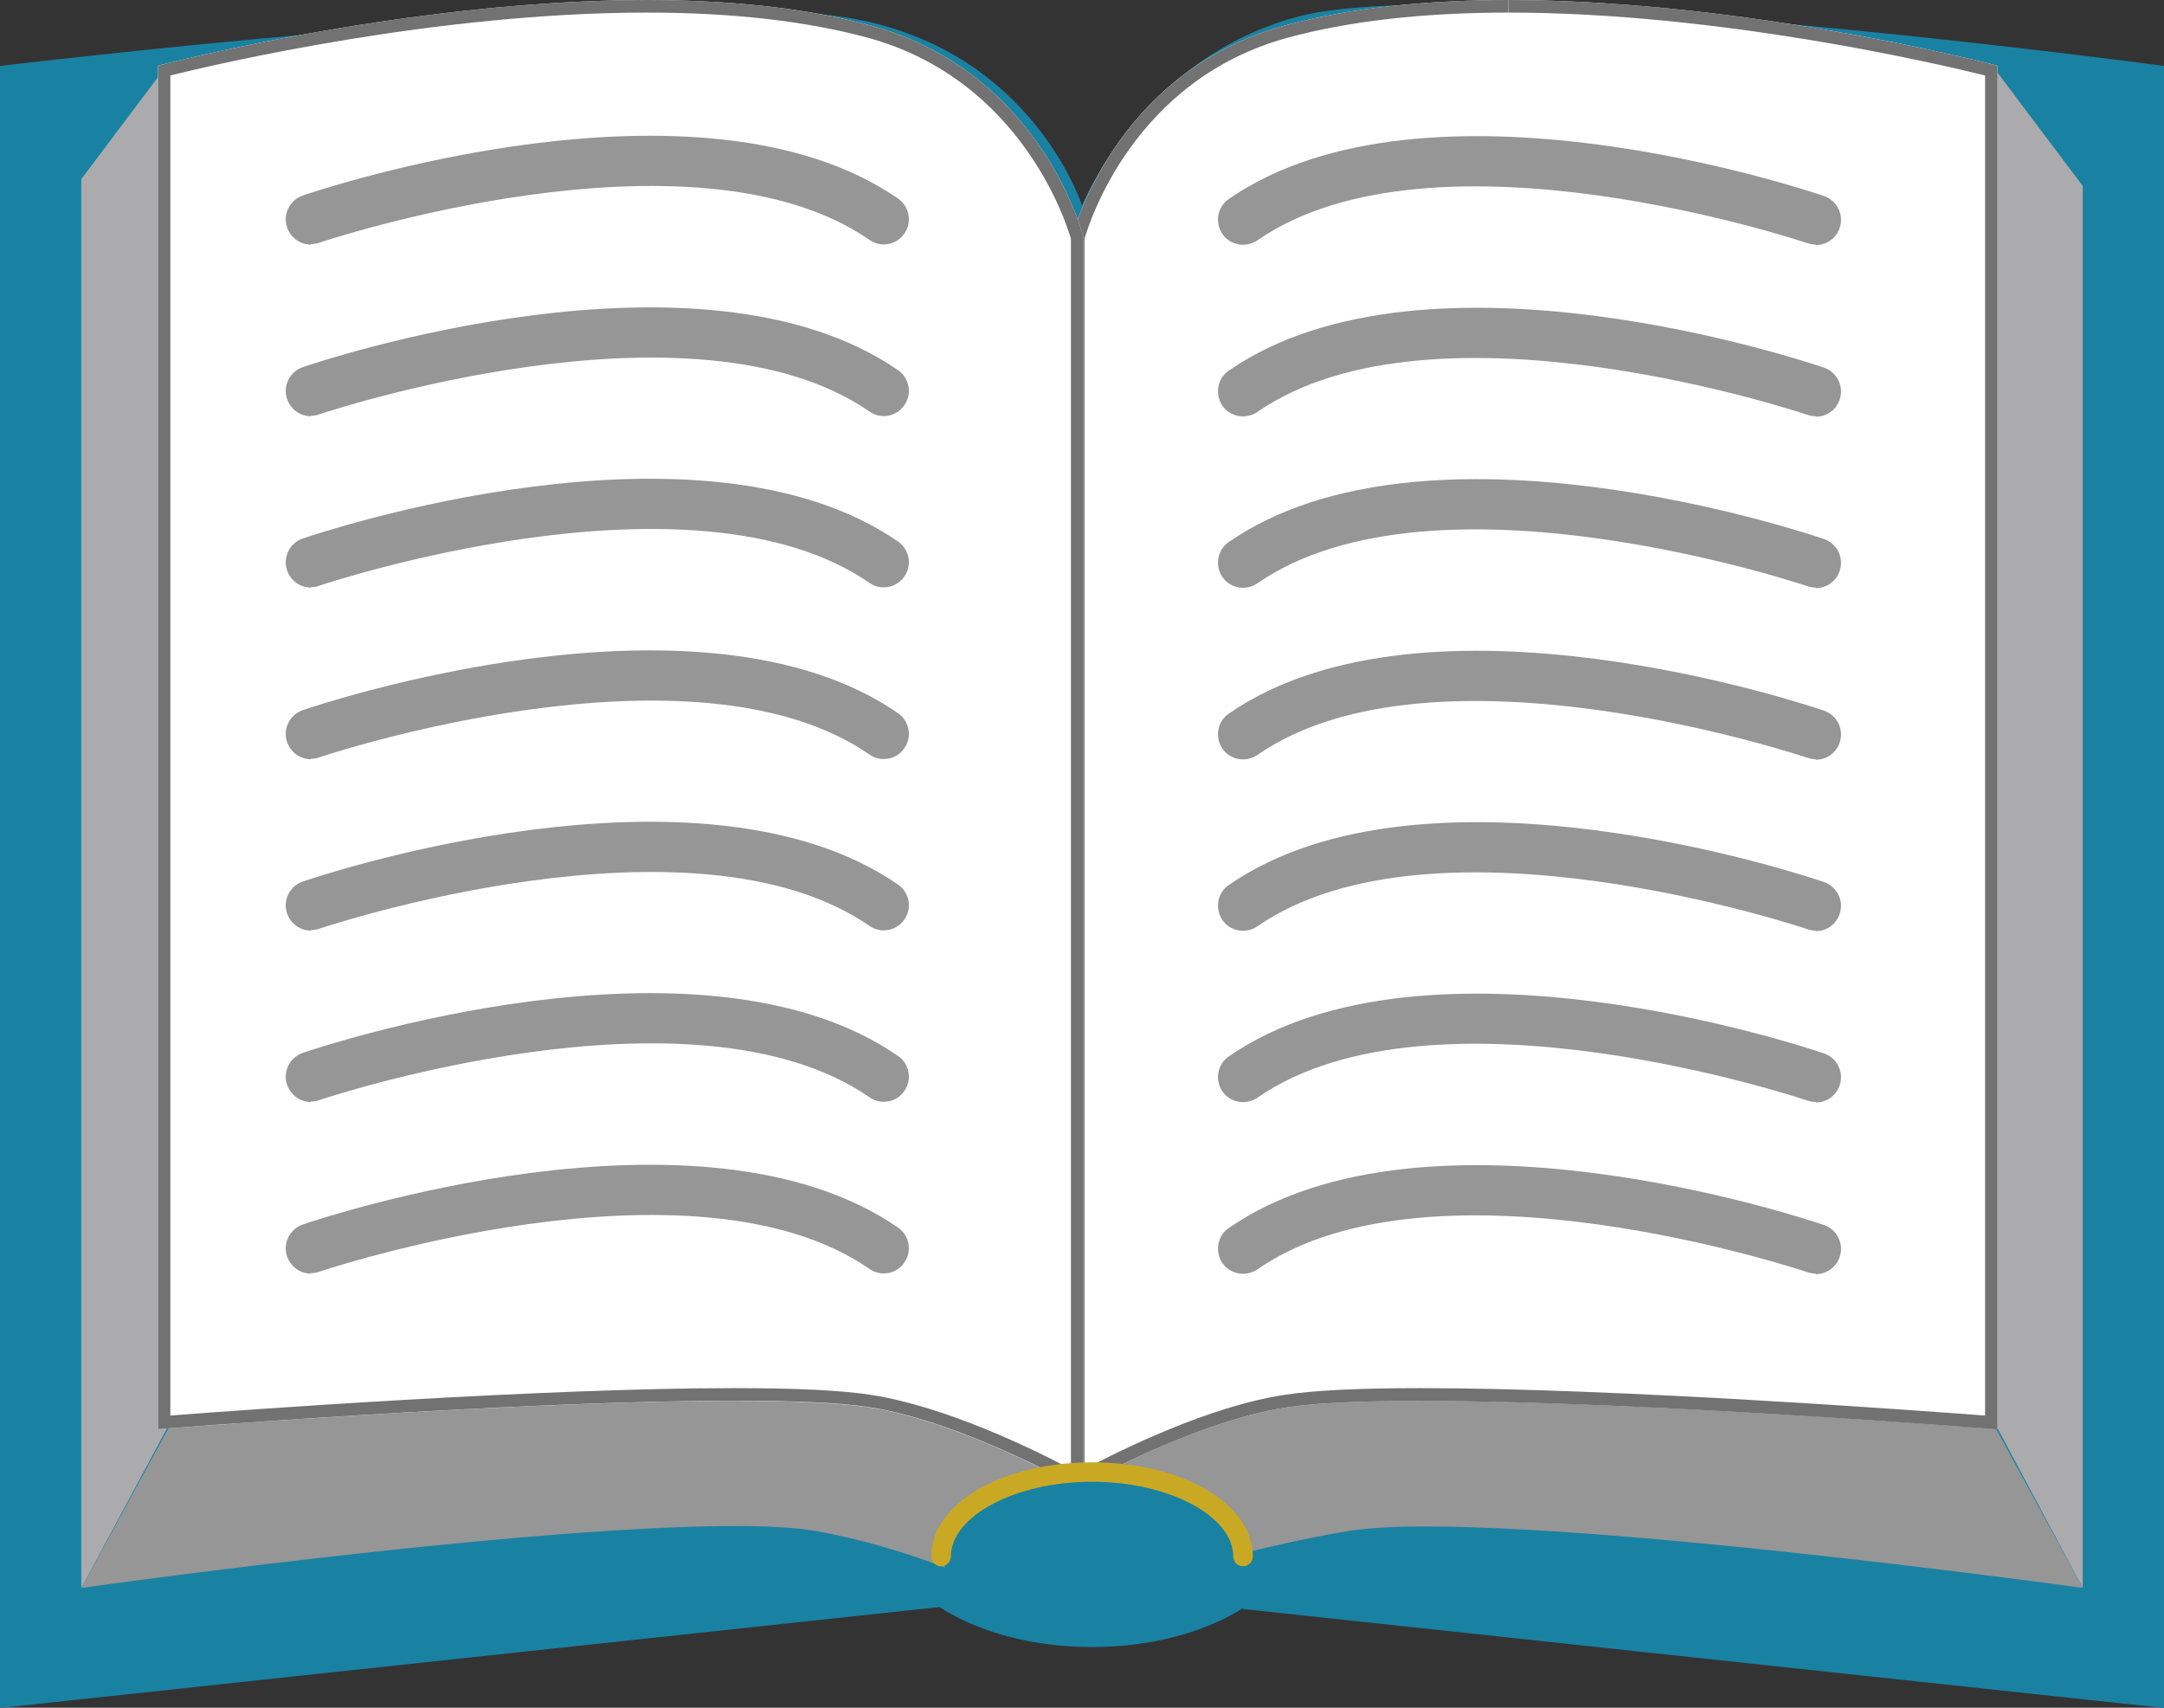
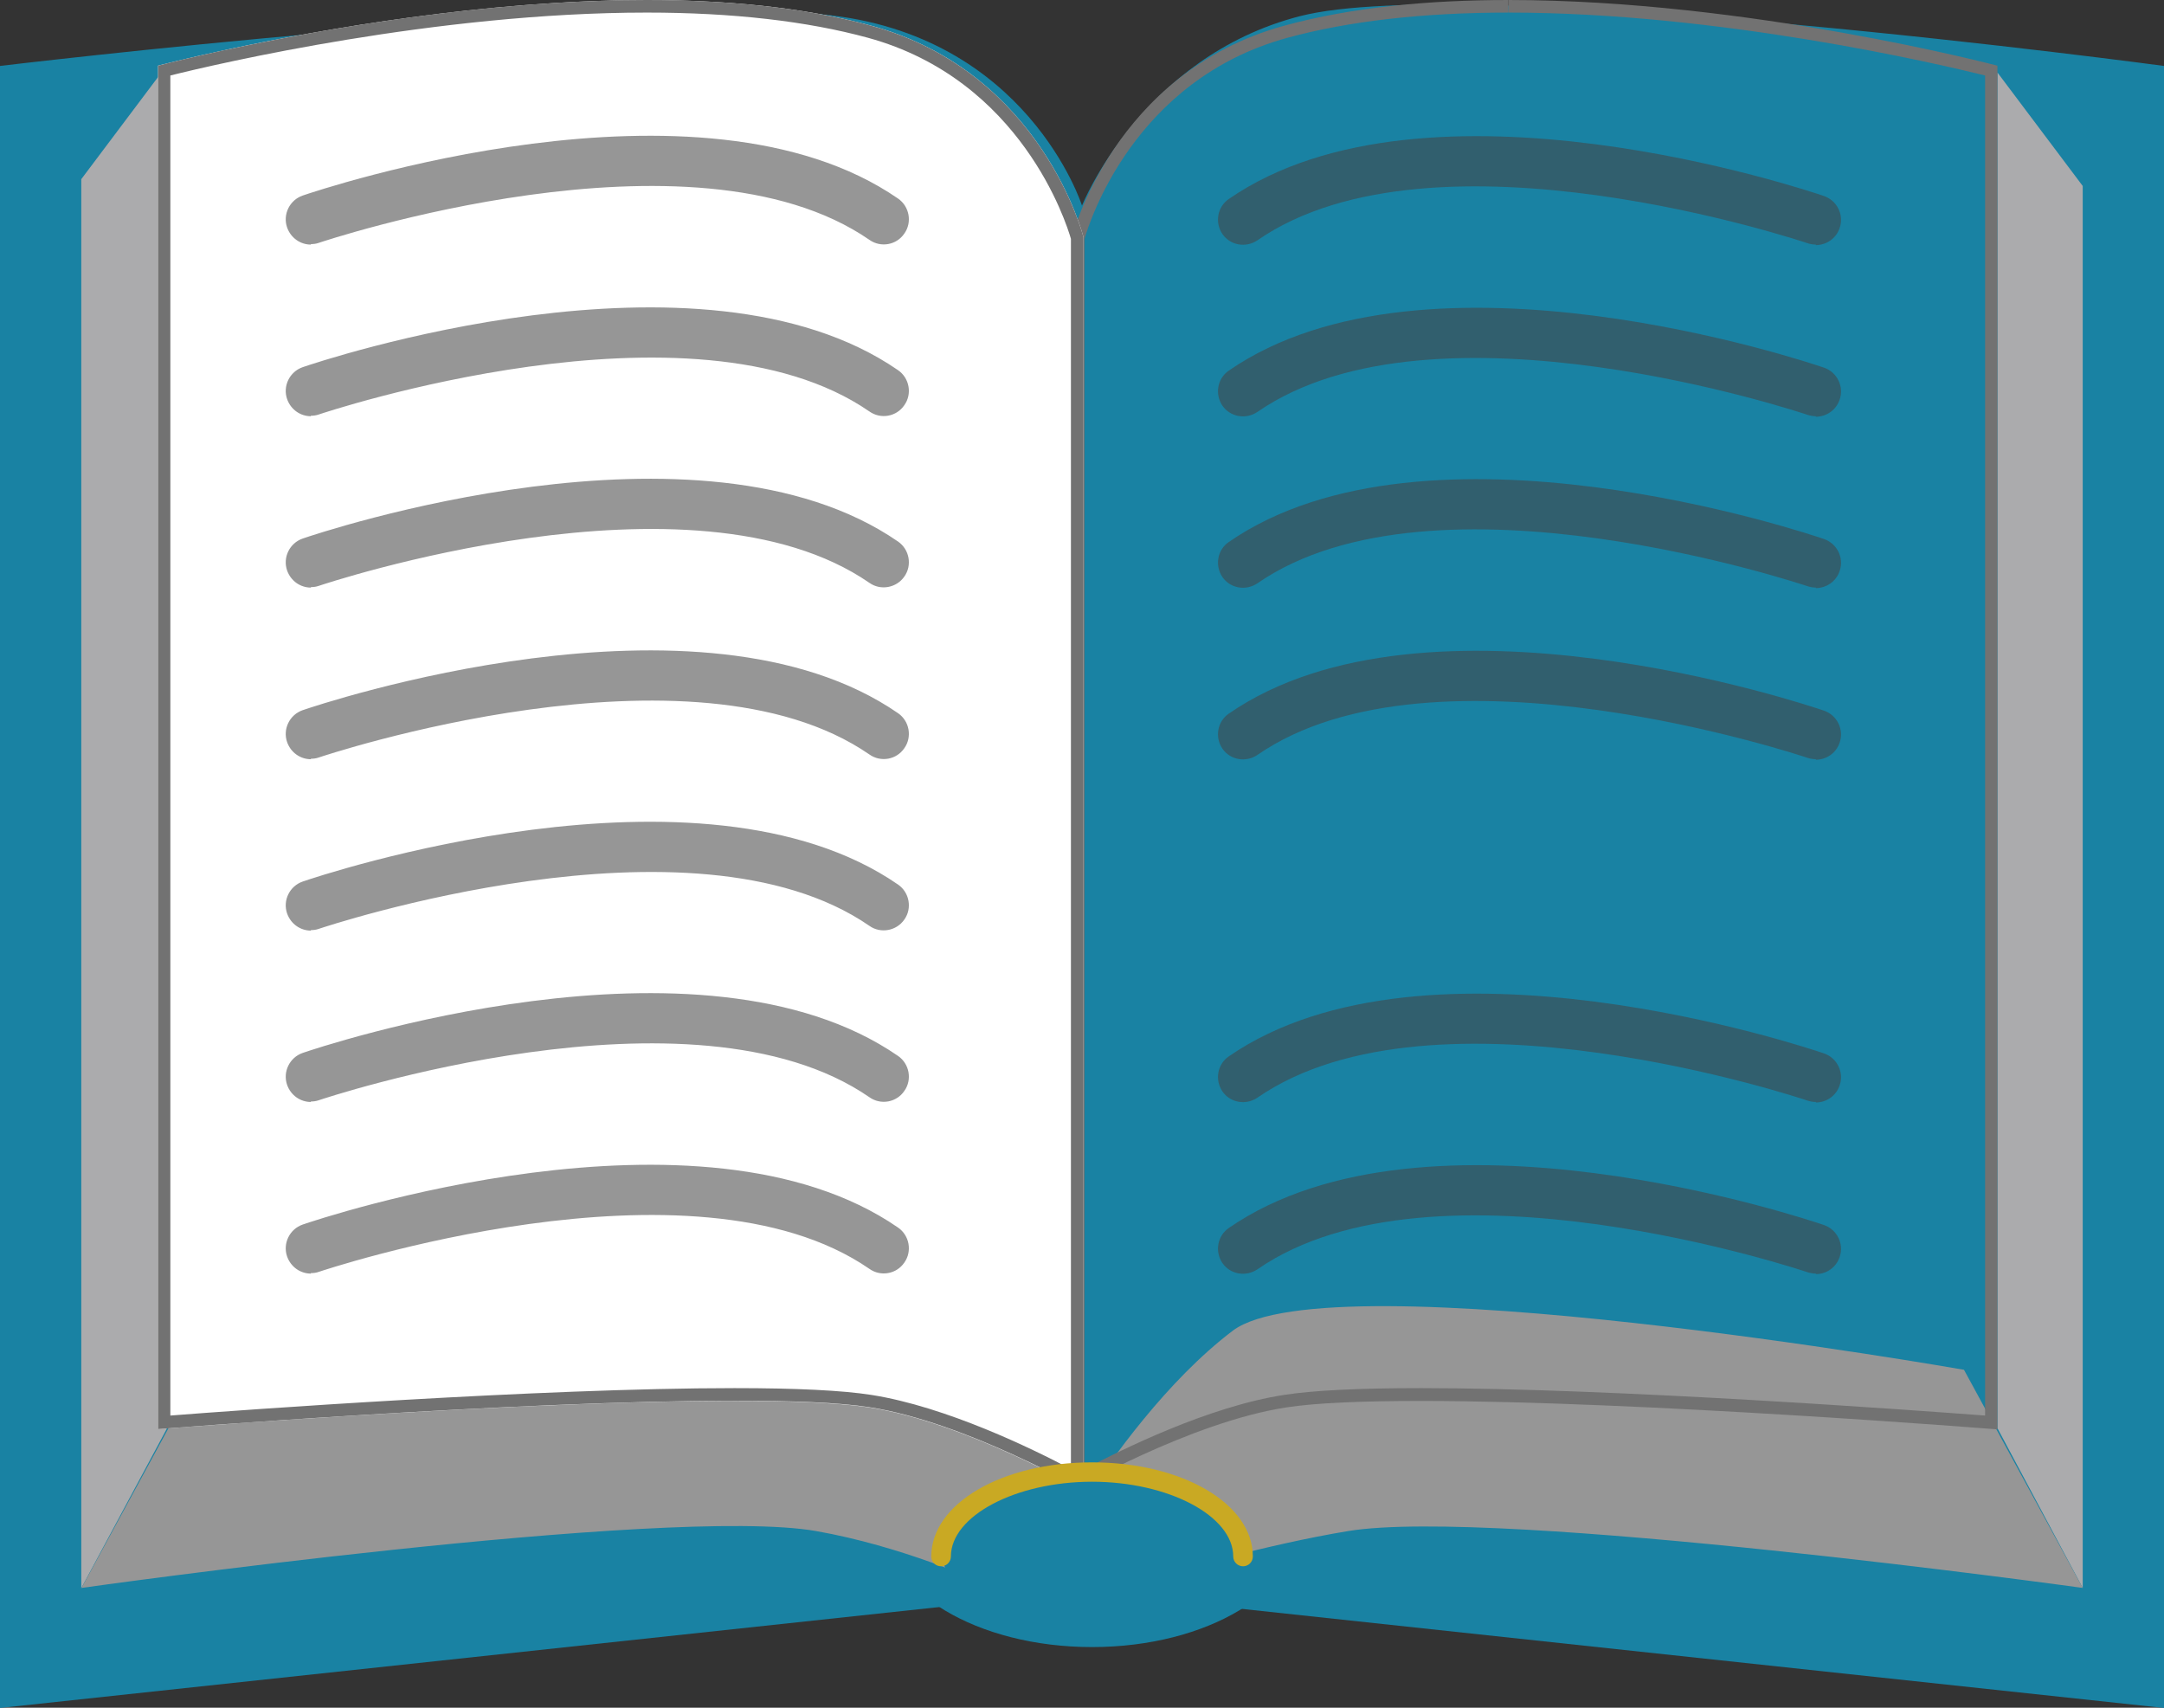
<svg xmlns="http://www.w3.org/2000/svg" id="_レイヤー_2" width="86" height="67.86" viewBox="0 0 86 67.86">
  <rect x="0" y="0" width="86" height="67.86" fill="#333333" stroke="none" />
  <defs>
    <style>.cls-1{fill:#727272;}.cls-2{fill:#c9a923;}.cls-3{fill:#fff;}.cls-4{fill:#1982a3;}.cls-5{fill:#444;}.cls-6{opacity:.56;}.cls-7{fill:#969696;}.cls-8{fill:#ababad;}</style>
  </defs>
  <g id="_レイヤー_1-2">
    <path class="cls-4" d="M86,2.62S58.43-1.09,51.67.64c-6.31,1.62-8.67,7.53-8.67,7.53,0,0-2.17-6.84-10.35-7.6C23.89-.24,0,2.62,0,2.62v65.25l43-4.62,43,4.62V2.62Z" />
    <ellipse class="cls-4" cx="43.4" cy="60.48" rx="8.27" ry="4.97" />
    <polyline class="cls-8" points="6.62 2.61 3.23 7.12 3.23 63.11 6.62 56.79" />
    <polyline class="cls-8" points="79.38 2.88 82.77 7.39 82.77 63.1 79.38 56.75" />
    <path class="cls-7" d="M78.04,54.43s-25.24-4.44-29.05-1.55c-2.6,1.97-4.83,5.09-5.99,6.88-1.16-1.78-3.39-4.9-5.99-6.88-3.81-2.89-29.05,1.55-29.05,1.55l-4.72,8.67s23.3-3.29,29.19-2.26c3.42.6,6.45,1.99,6.45,1.99l4.13-1.37,3.55,1.02s3.79-1.11,7.02-1.64c5.9-.97,29.19,2.26,29.19,2.26l-4.72-8.67Z" />
-     <path class="cls-3" d="M42.6,9.43s1.63-6.55,8.44-8.41c10.97-3,28.34,1.59,28.34,1.59v54.18s-22.37-1.78-28.28-.86c-3.81.59-8.5,3.3-8.5,3.3V9.43Z" />
    <path class="cls-1" d="M59.96,0v.5h0c8.35,0,17.04,2.03,18.93,2.5v53.25c-2.68-.2-14.7-1.09-22.42-1.09-2.46,0-4.29.09-5.44.27-2.99.46-6.43,2.16-7.93,2.95V9.49c.18-.62,1.95-6.32,8.07-7.99,2.42-.66,5.38-1,8.78-1V0M59.95,0c-3.12,0-6.21.28-8.91,1.02-6.8,1.86-8.44,8.41-8.44,8.41v49.8s4.69-2.71,8.5-3.3c1.21-.19,3.11-.26,5.36-.26,8.76,0,22.92,1.13,22.92,1.13V2.61S69.51,0,59.95,0h0Z" />
    <path class="cls-3" d="M43.06,9.43s-1.63-6.55-8.44-8.41C23.66-1.98,6.28,2.61,6.28,2.61v54.18s22.37-1.78,28.28-.86c3.81.59,8.5,3.3,8.5,3.3V9.43Z" />
    <path class="cls-1" d="M25.71.5c3.4,0,6.36.34,8.78,1,6.1,1.67,7.89,7.37,8.07,7.99v48.89c-1.49-.79-4.94-2.48-7.93-2.95-1.15-.18-2.98-.27-5.44-.27-7.72,0-19.74.88-22.42,1.09V3c1.88-.47,10.58-2.5,18.93-2.5M25.71,0C16.15,0,6.28,2.61,6.28,2.61v54.18s14.15-1.13,22.92-1.13c2.26,0,4.15.07,5.36.26,3.81.59,8.5,3.3,8.5,3.3V9.43s-1.63-6.55-8.44-8.41C31.92.28,28.83,0,25.71,0h0Z" />
    <ellipse class="cls-4" cx="43.4" cy="61.61" rx="6" ry="2.96" />
    <path class="cls-2" d="M49.4,62.24c-.21,0-.39-.17-.39-.39,0-1.61-2.57-2.97-5.61-2.97s-5.61,1.36-5.61,2.97c0,.21-.17.39-.39.39s-.39-.17-.39-.39c0-2.1,2.81-3.74,6.39-3.74s6.39,1.64,6.39,3.74c0,.21-.17.39-.39.39Z" />
    <g class="cls-6">
      <path class="cls-5" d="M12.36,9.72c-.42,0-.8-.26-.95-.68-.18-.52.1-1.09.62-1.27.64-.22,15.79-5.31,23.66.12.45.31.57.94.25,1.39-.31.46-.94.57-1.39.25-7.04-4.86-21.73.07-21.88.12-.11.04-.22.05-.32.05Z" />
      <path class="cls-5" d="M12.36,16.54c-.42,0-.8-.26-.95-.68-.18-.52.1-1.09.62-1.27.64-.22,15.79-5.31,23.66.12.45.31.57.94.25,1.39-.31.46-.94.57-1.39.25-7.04-4.86-21.73.07-21.88.12-.11.04-.22.05-.32.05Z" />
      <path class="cls-5" d="M12.36,23.35c-.42,0-.8-.26-.95-.68-.18-.52.1-1.09.62-1.27.64-.22,15.79-5.31,23.66.12.45.31.57.94.25,1.39-.31.45-.94.57-1.39.25-7.04-4.86-21.73.07-21.88.12-.11.04-.22.05-.32.05Z" />
-       <path class="cls-5" d="M12.36,36.98c-.42,0-.8-.26-.95-.68-.18-.52.1-1.09.62-1.27.64-.22,15.79-5.31,23.66.12.45.31.57.94.25,1.39-.31.45-.94.57-1.39.25-7.04-4.86-21.73.07-21.88.12-.11.04-.22.05-.32.05Z" />
+       <path class="cls-5" d="M12.36,36.98c-.42,0-.8-.26-.95-.68-.18-.52.1-1.09.62-1.27.64-.22,15.79-5.31,23.66.12.45.31.57.94.25,1.39-.31.45-.94.57-1.39.25-7.04-4.86-21.73.07-21.88.12-.11.04-.22.05-.32.05" />
      <path class="cls-5" d="M12.36,50.61c-.42,0-.8-.26-.95-.68-.18-.52.1-1.09.62-1.27.64-.22,15.79-5.31,23.66.12.45.31.57.94.25,1.39-.31.46-.94.57-1.39.25-7.04-4.86-21.73.07-21.88.12-.11.04-.22.05-.32.05Z" />
      <path class="cls-5" d="M12.36,30.17c-.42,0-.8-.26-.95-.68-.18-.52.1-1.09.62-1.27.64-.22,15.79-5.31,23.66.12.45.31.57.94.25,1.39-.31.46-.94.57-1.39.25-7.04-4.86-21.73.07-21.88.12-.11.04-.22.05-.32.05Z" />
      <path class="cls-5" d="M12.36,43.79c-.42,0-.8-.26-.95-.68-.18-.52.1-1.09.62-1.27.64-.22,15.79-5.31,23.66.12.45.31.57.94.25,1.39-.31.46-.94.57-1.39.25-7.04-4.86-21.73.07-21.88.12-.11.04-.22.05-.32.05Z" />
    </g>
    <g class="cls-6">
      <path class="cls-5" d="M72.17,9.72c-.11,0-.22-.02-.32-.05-.15-.05-14.84-4.99-21.88-.12-.46.31-1.08.2-1.39-.25-.31-.46-.2-1.08.25-1.39,7.87-5.44,23.02-.34,23.66-.12.52.18.8.75.62,1.27-.14.42-.53.68-.95.68Z" />
      <path class="cls-5" d="M72.17,16.54c-.11,0-.22-.02-.32-.05-.15-.05-14.84-4.99-21.88-.12-.46.31-1.08.2-1.39-.25-.31-.46-.2-1.08.25-1.39,7.87-5.44,23.02-.34,23.66-.12.52.18.8.75.62,1.27-.14.42-.53.68-.95.68Z" />
      <path class="cls-5" d="M72.17,23.35c-.11,0-.22-.02-.32-.05-.15-.05-14.84-4.99-21.88-.12-.46.31-1.08.2-1.39-.25-.31-.46-.2-1.08.25-1.39,7.87-5.44,23.02-.34,23.66-.12.52.18.8.75.62,1.27-.14.42-.53.68-.95.68Z" />
-       <path class="cls-5" d="M72.17,36.98c-.11,0-.22-.02-.32-.05-.15-.05-14.84-4.99-21.88-.12-.46.31-1.08.2-1.39-.25-.31-.46-.2-1.08.25-1.39,7.87-5.44,23.02-.34,23.66-.12.52.18.8.75.62,1.27-.14.42-.53.68-.95.68Z" />
      <path class="cls-5" d="M72.17,50.61c-.11,0-.22-.02-.32-.05-.15-.05-14.84-4.99-21.88-.12-.46.31-1.08.2-1.39-.25-.31-.46-.2-1.08.25-1.39,7.87-5.44,23.02-.34,23.66-.12.52.18.8.75.62,1.27-.14.42-.53.68-.95.68Z" />
      <path class="cls-5" d="M72.17,30.17c-.11,0-.22-.02-.32-.05-.15-.05-14.84-4.99-21.88-.12-.46.31-1.08.2-1.39-.25-.31-.46-.2-1.08.25-1.39,7.87-5.44,23.02-.34,23.66-.12.52.18.8.75.62,1.27-.14.42-.53.68-.95.68Z" />
      <path class="cls-5" d="M72.17,43.79c-.11,0-.22-.02-.32-.05-.15-.05-14.84-4.99-21.88-.12-.46.31-1.08.2-1.39-.25-.31-.46-.2-1.08.25-1.39,7.87-5.43,23.02-.34,23.66-.12.52.18.8.75.62,1.27-.14.42-.53.68-.95.68Z" />
    </g>
  </g>
</svg>